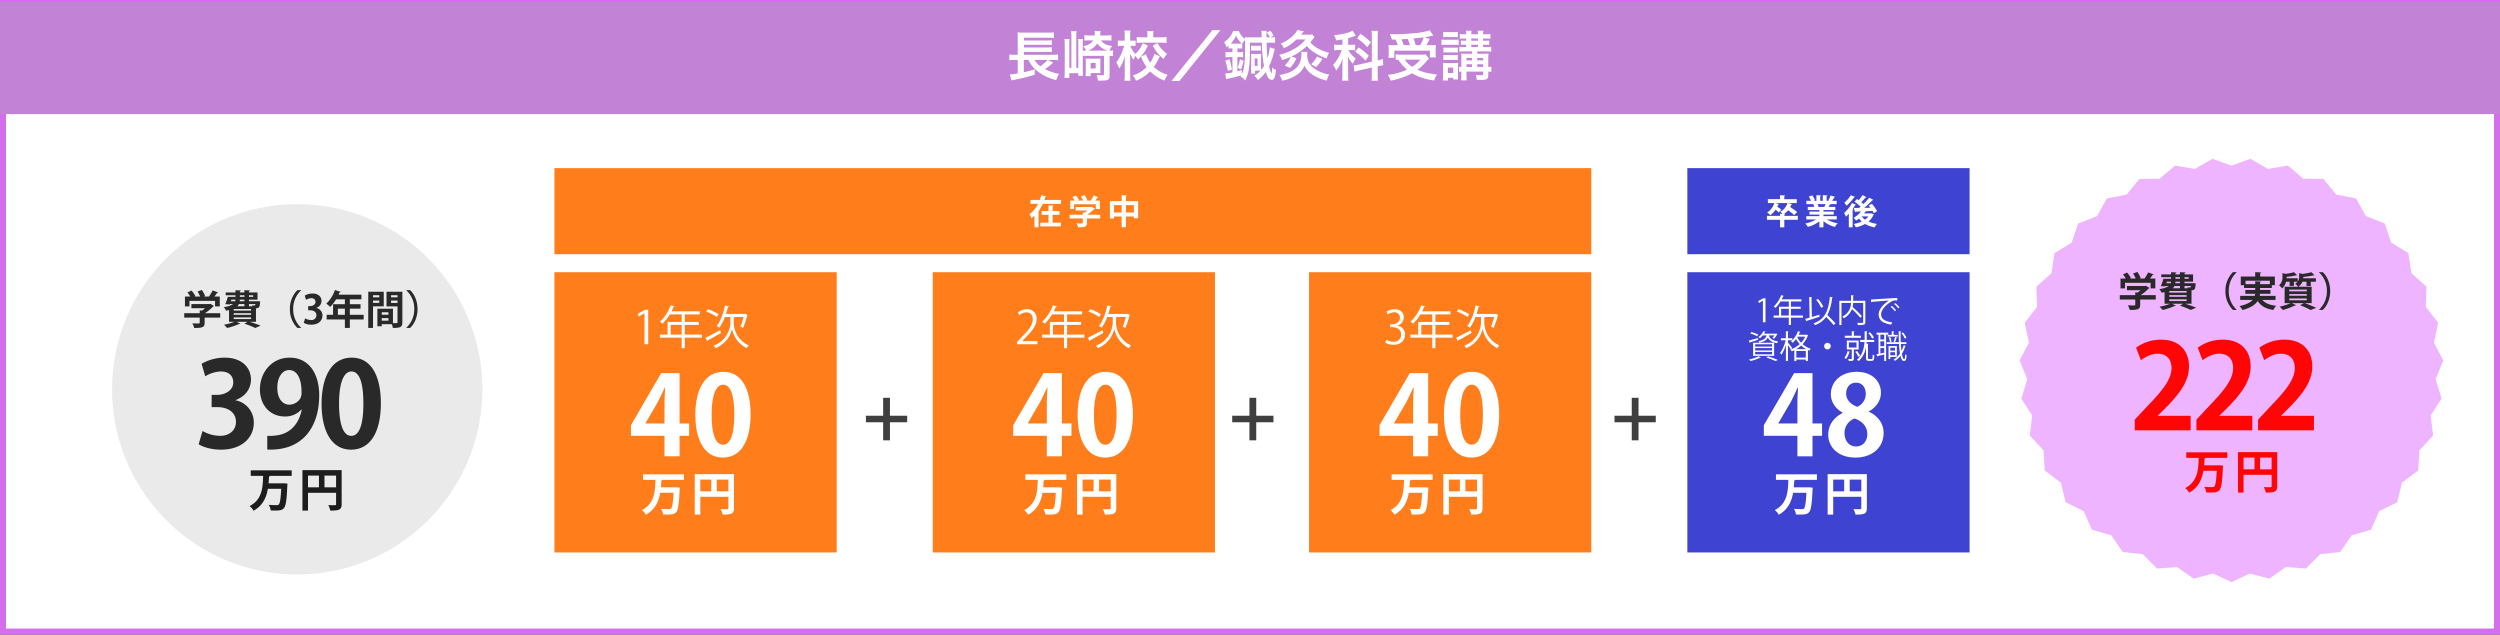
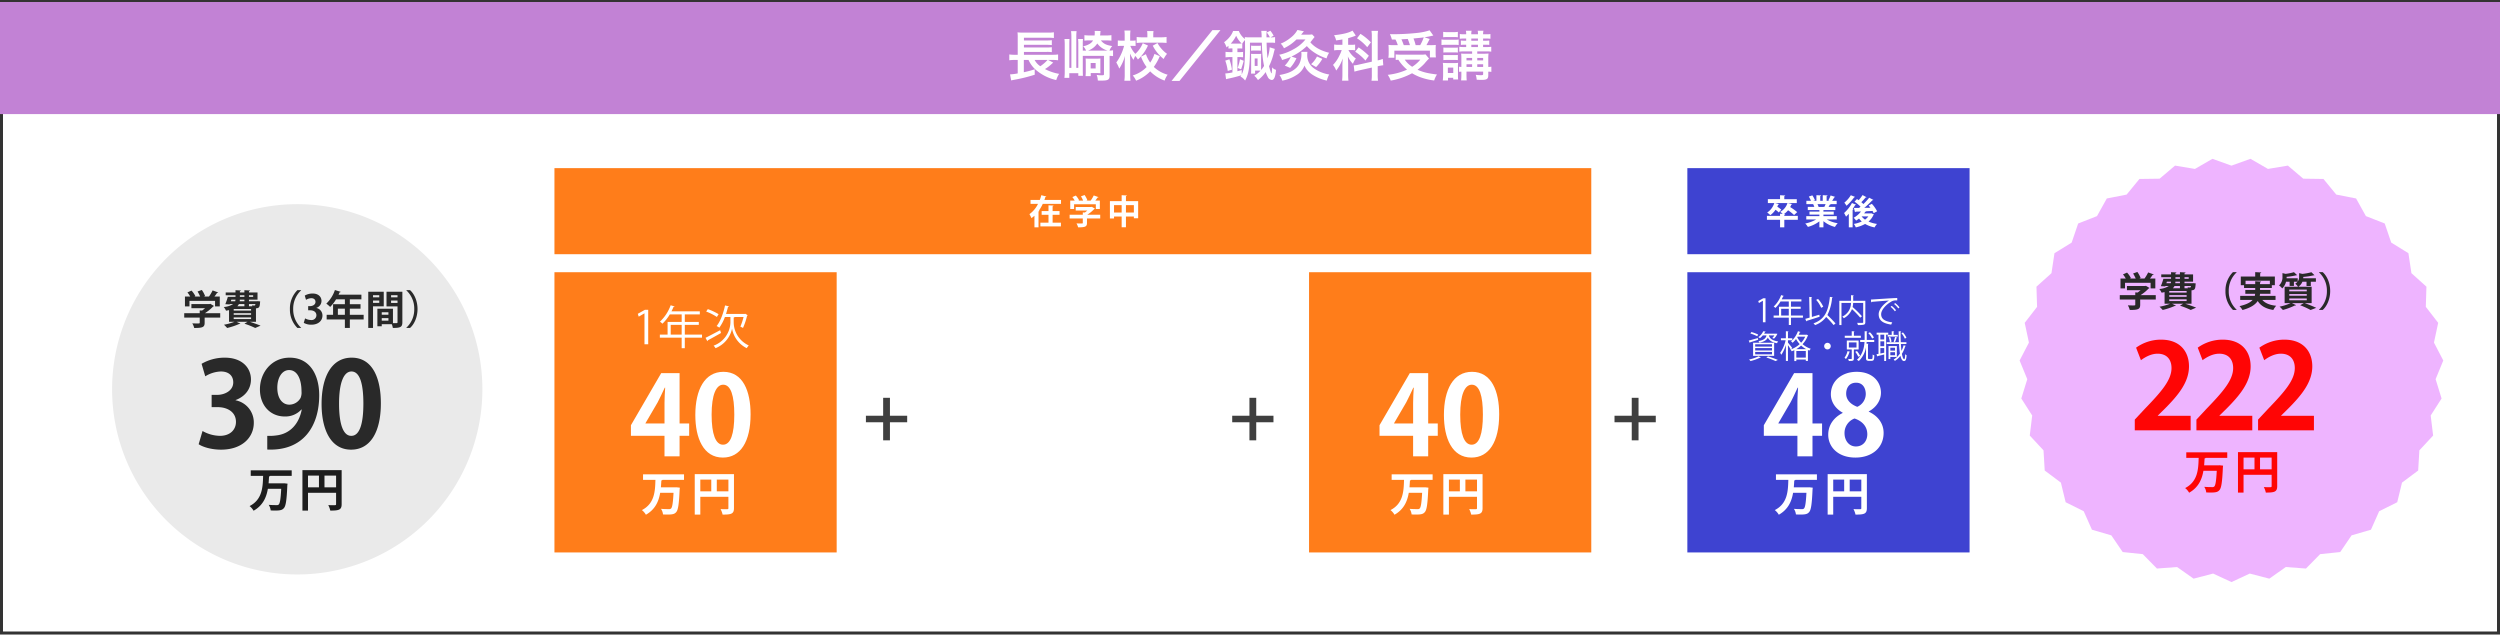
<svg xmlns="http://www.w3.org/2000/svg" width="1249" height="317" viewBox="0 0 1249 317">
  <rect x="0" y="0" width="1249" height="317" fill="#333333" stroke="none" />
  <g id="グループ_3431" data-name="グループ 3431" transform="translate(-9527 -3519)">
    <g id="nagasaki">
      <g id="パス_11372" data-name="パス 11372" transform="translate(9527 3519)" fill="#fff">
        <path d="M 1247.5 315.5 L 1.5 315.5 L 1.5 1.5 L 1247.5 1.5 L 1247.5 315.5 Z" stroke="none" />
-         <path d="M 3 3 L 3 314 L 1246 314 L 1246 3 L 3 3 M 0 0 L 1249 0 L 1249 317 L 0 317 L 0 0 Z" stroke="none" fill="#d36eec" />
      </g>
      <path id="パス_11377" data-name="パス 11377" d="M0,0H141V140H0Z" transform="translate(9804 3655)" fill="#ff7d1a" />
      <path id="パス_11378" data-name="パス 11378" d="M7.843,0V-17.227H6.21l-3.565,2,.46,1.426,2.829-1.633H5.98V0ZM26.128-4.83V-9.683H33.12v-1.472H26.128v-3.772h7.5v-1.518H19.458a21.665,21.665,0,0,0,1.035-2.231.429.429,0,0,0,.529-.207L19.067-19.5a21.168,21.168,0,0,1-5.359,8.211,9.138,9.138,0,0,1,1.242,1.012,21.433,21.433,0,0,0,3.68-4.646h5.934v3.772H17.526V-4.83H13.662v1.518h10.9V1.955h1.564V-3.312h8.6V-4.83ZM19.09-9.683h5.474V-4.83H19.09Zm36.386-3.933a32.7,32.7,0,0,1-1.587,4.807c.368.161.989.46,1.311.644a32.377,32.377,0,0,0,2.047-6.118.805.805,0,0,0,.345-.207l-1.219-.759-.253.092H46.713c.368-1.15.713-2.346.989-3.519.3,0,.46-.092.529-.253l-2-.483c-.851,4-2.346,8-4.209,10.3a9.6,9.6,0,0,1,1.357.805,21.265,21.265,0,0,0,2.783-5.313h2.76v2.806a12.744,12.744,0,0,1-8.4,11.5,7.1,7.1,0,0,1,.966,1.265,13.63,13.63,0,0,0,8.234-9.683h.023a13.568,13.568,0,0,0,7.314,9.683c.253-.391.713-1.012,1.012-1.38A12.819,12.819,0,0,1,50.554-10.81v-2.553a.542.542,0,0,0,.46-.253ZM36.8-16.353a26.379,26.379,0,0,1,5.359,2.714l.851-1.4a29.435,29.435,0,0,0-5.382-2.53Zm.575,14.812a.456.456,0,0,0,.23-.414c1.633-.874,4.232-2.323,6.624-3.68l-.437-1.4c-2.691,1.426-5.52,2.921-7.314,3.8Z" transform="translate(9843 3691)" fill="#fff" />
      <path id="パス_11379" data-name="パス 11379" d="M25.52-10.285h4.785v-6.16H25.52V-41.58H16.335L1.21-15.565v5.28H17.985V0H25.52ZM8.47-16.555l6.1-10.45C15.84-29.37,16.83-31.68,18.1-34.32h.22c-.165,2.475-.33,5.115-.33,7.535v10.34H8.47ZM47.135.605c8.745,0,13.86-7.865,13.86-21.615,0-11.55-3.795-21.23-13.585-21.23-9.35,0-14.025,8.91-14.025,21.56C33.385-9.075,37.455.605,47.135.605ZM47.19-5.83c-3.63,0-5.665-5.17-5.665-15.015,0-9.9,2.255-14.96,5.775-14.96,3.85,0,5.555,5.555,5.555,14.96,0,9.735-1.87,15.015-5.61,15.015Z" transform="translate(9841 3747)" fill="#fff" />
      <path id="パス_11380" data-name="パス 11380" d="M21.735-18.009H1.265v2.76H7.452C7.291-9.637,7.084-3.45.69-.161a7.975,7.975,0,0,1,2,2.323C7.383-.483,9.108-4.577,9.821-8.786h6.67c-.253,4.945-.621,7.268-1.242,7.843a1.263,1.263,0,0,1-.943.3c-.782,0-2.392,0-4.071-.138a6.394,6.394,0,0,1,1.012,2.806c.782.023,1.564.046,2.277.046,2.622,0,3.542-.3,4.324-1.242.943-1.058,1.38-3.91,1.7-11.293a6.6,6.6,0,0,0,.092-.9l-1.679-.184-.667.023H10.189c.092-1.173.161-2.323.23-3.45a.762.762,0,0,0,.575-.276H21.735Zm5.359-.115V2.093h2.783V-6.785h14.03v5.612c0,.575-.138.575-1.357.575-.69,0-1.656,0-2.553-.069a10.526,10.526,0,0,1,1.012,2.76c4.278,0,5.681-.322,5.681-3.22v-17Zm8.257,2.737v5.865H29.877v-5.865Zm2.76,0h5.8v5.865h-5.8Z" transform="translate(9847 3774)" fill="#fff" />
      <path id="パス_11381" data-name="パス 11381" d="M10.22-12.285H1.61V-9.03h8.61V0h3.395V-9.03h8.61v-3.255h-8.61v-8.96H10.22Z" transform="translate(9958 3739)" fill="#3f3f3f" />
-       <path id="パス_11382" data-name="パス 11382" d="M0,0H141V140H0Z" transform="translate(9993 3655)" fill="#ff7d1a" />
      <path id="パス_11383" data-name="パス 11383" d="M11.316-1.564H3.7V-1.61L5.06-3.036C8.625-6.624,10.9-9.384,10.9-12.627a4.592,4.592,0,0,0-4.853-4.9,6.735,6.735,0,0,0-4.462,1.679l.644,1.334a5.756,5.756,0,0,1,3.45-1.426c2.484,0,3.289,1.7,3.289,3.542,0,2.806-2.07,5.313-6.164,9.453L1.127-1.173V0H11.316ZM26.128-4.83V-9.683H33.12v-1.472H26.128v-3.772h7.5v-1.518H19.458a21.665,21.665,0,0,0,1.035-2.231.429.429,0,0,0,.529-.207L19.067-19.5a21.168,21.168,0,0,1-5.359,8.211,9.138,9.138,0,0,1,1.242,1.012,21.433,21.433,0,0,0,3.68-4.646h5.934v3.772H17.526V-4.83H13.662v1.518h10.9V1.955h1.564V-3.312h8.6V-4.83ZM19.09-9.683h5.474V-4.83H19.09Zm36.386-3.933a32.7,32.7,0,0,1-1.587,4.807c.368.161.989.46,1.311.644a32.377,32.377,0,0,0,2.047-6.118.805.805,0,0,0,.345-.207l-1.219-.759-.253.092H46.713c.368-1.15.713-2.346.989-3.519.3,0,.46-.092.529-.253l-2-.483c-.851,4-2.346,8-4.209,10.3a9.6,9.6,0,0,1,1.357.805,21.265,21.265,0,0,0,2.783-5.313h2.76v2.806a12.744,12.744,0,0,1-8.4,11.5,7.1,7.1,0,0,1,.966,1.265,13.63,13.63,0,0,0,8.234-9.683h.023a13.568,13.568,0,0,0,7.314,9.683c.253-.391.713-1.012,1.012-1.38A12.819,12.819,0,0,1,50.554-10.81v-2.553a.542.542,0,0,0,.46-.253ZM36.8-16.353a26.379,26.379,0,0,1,5.359,2.714l.851-1.4a29.435,29.435,0,0,0-5.382-2.53Zm.575,14.812a.456.456,0,0,0,.23-.414c1.633-.874,4.232-2.323,6.624-3.68l-.437-1.4c-2.691,1.426-5.52,2.921-7.314,3.8Z" transform="translate(10034 3691)" fill="#fff" />
      <path id="パス_11384" data-name="パス 11384" d="M25.52-10.285h4.785v-6.16H25.52V-41.58H16.335L1.21-15.565v5.28H17.985V0H25.52ZM8.47-16.555l6.1-10.45C15.84-29.37,16.83-31.68,18.1-34.32h.22c-.165,2.475-.33,5.115-.33,7.535v10.34H8.47ZM47.135.605c8.745,0,13.86-7.865,13.86-21.615,0-11.55-3.795-21.23-13.585-21.23-9.35,0-14.025,8.91-14.025,21.56C33.385-9.075,37.455.605,47.135.605ZM47.19-5.83c-3.63,0-5.665-5.17-5.665-15.015,0-9.9,2.255-14.96,5.775-14.96,3.85,0,5.555,5.555,5.555,14.96,0,9.735-1.87,15.015-5.61,15.015Z" transform="translate(10032 3747)" fill="#fff" />
      <path id="パス_11385" data-name="パス 11385" d="M21.735-18.009H1.265v2.76H7.452C7.291-9.637,7.084-3.45.69-.161a7.975,7.975,0,0,1,2,2.323C7.383-.483,9.108-4.577,9.821-8.786h6.67c-.253,4.945-.621,7.268-1.242,7.843a1.263,1.263,0,0,1-.943.3c-.782,0-2.392,0-4.071-.138a6.394,6.394,0,0,1,1.012,2.806c.782.023,1.564.046,2.277.046,2.622,0,3.542-.3,4.324-1.242.943-1.058,1.38-3.91,1.7-11.293a6.6,6.6,0,0,0,.092-.9l-1.679-.184-.667.023H10.189c.092-1.173.161-2.323.23-3.45a.762.762,0,0,0,.575-.276H21.735Zm5.359-.115V2.093h2.783V-6.785h14.03v5.612c0,.575-.138.575-1.357.575-.69,0-1.656,0-2.553-.069a10.526,10.526,0,0,1,1.012,2.76c4.278,0,5.681-.322,5.681-3.22v-17Zm8.257,2.737v5.865H29.877v-5.865Zm2.76,0h5.8v5.865h-5.8Z" transform="translate(10038 3774)" fill="#fff" />
      <path id="パス_11391" data-name="パス 11391" d="M10.22-12.285H1.61V-9.03h8.61V0h3.395V-9.03h8.61v-3.255h-8.61v-8.96H10.22Z" transform="translate(10141 3739)" fill="#3f3f3f" />
      <path id="パス_11398" data-name="パス 11398" d="M0,0H141V140H0Z" transform="translate(10181 3655)" fill="#ff7d1a" />
-       <path id="パス_11399" data-name="パス 11399" d="M7.222-9.384a4.346,4.346,0,0,0,3.128-4.071c0-2.07-1.4-4.071-4.554-4.071A7.2,7.2,0,0,0,1.7-16.238l.575,1.4a5.66,5.66,0,0,1,3.151-1.127A2.659,2.659,0,0,1,8.4-13.179c0,2.162-2.139,3.2-3.8,3.2H3.473v1.426H4.6c2.254,0,4.393,1.15,4.393,3.68A3.5,3.5,0,0,1,5.152-1.265,6.865,6.865,0,0,1,1.633-2.3L1.058-.828A7.618,7.618,0,0,0,5.129.276c3.864,0,5.842-2.392,5.842-5.129A4.413,4.413,0,0,0,7.222-9.315ZM26.128-4.83V-9.683H33.12v-1.472H26.128v-3.772h7.5v-1.518H19.458a21.665,21.665,0,0,0,1.035-2.231.429.429,0,0,0,.529-.207L19.067-19.5a21.168,21.168,0,0,1-5.359,8.211,9.138,9.138,0,0,1,1.242,1.012,21.433,21.433,0,0,0,3.68-4.646h5.934v3.772H17.526V-4.83H13.662v1.518h10.9V1.955h1.564V-3.312h8.6V-4.83ZM19.09-9.683h5.474V-4.83H19.09Zm36.386-3.933a32.7,32.7,0,0,1-1.587,4.807c.368.161.989.46,1.311.644a32.377,32.377,0,0,0,2.047-6.118.805.805,0,0,0,.345-.207l-1.219-.759-.253.092H46.713c.368-1.15.713-2.346.989-3.519.3,0,.46-.092.529-.253l-2-.483c-.851,4-2.346,8-4.209,10.3a9.6,9.6,0,0,1,1.357.805,21.265,21.265,0,0,0,2.783-5.313h2.76v2.806a12.744,12.744,0,0,1-8.4,11.5,7.1,7.1,0,0,1,.966,1.265,13.63,13.63,0,0,0,8.234-9.683h.023a13.568,13.568,0,0,0,7.314,9.683c.253-.391.713-1.012,1.012-1.38A12.819,12.819,0,0,1,50.554-10.81v-2.553a.542.542,0,0,0,.46-.253ZM36.8-16.353a26.379,26.379,0,0,1,5.359,2.714l.851-1.4a29.435,29.435,0,0,0-5.382-2.53Zm.575,14.812a.456.456,0,0,0,.23-.414c1.633-.874,4.232-2.323,6.624-3.68l-.437-1.4c-2.691,1.426-5.52,2.921-7.314,3.8Z" transform="translate(10218 3691)" fill="#fff" />
      <path id="パス_11400" data-name="パス 11400" d="M25.52-10.285h4.785v-6.16H25.52V-41.58H16.335L1.21-15.565v5.28H17.985V0H25.52ZM8.47-16.555l6.1-10.45C15.84-29.37,16.83-31.68,18.1-34.32h.22c-.165,2.475-.33,5.115-.33,7.535v10.34H8.47ZM47.135.605c8.745,0,13.86-7.865,13.86-21.615,0-11.55-3.795-21.23-13.585-21.23-9.35,0-14.025,8.91-14.025,21.56C33.385-9.075,37.455.605,47.135.605ZM47.19-5.83c-3.63,0-5.665-5.17-5.665-15.015,0-9.9,2.255-14.96,5.775-14.96,3.85,0,5.555,5.555,5.555,14.96,0,9.735-1.87,15.015-5.61,15.015Z" transform="translate(10215 3747)" fill="#fff" />
      <path id="パス_11401" data-name="パス 11401" d="M21.735-18.009H1.265v2.76H7.452C7.291-9.637,7.084-3.45.69-.161a7.975,7.975,0,0,1,2,2.323C7.383-.483,9.108-4.577,9.821-8.786h6.67c-.253,4.945-.621,7.268-1.242,7.843a1.263,1.263,0,0,1-.943.3c-.782,0-2.392,0-4.071-.138a6.394,6.394,0,0,1,1.012,2.806c.782.023,1.564.046,2.277.046,2.622,0,3.542-.3,4.324-1.242.943-1.058,1.38-3.91,1.7-11.293a6.6,6.6,0,0,0,.092-.9l-1.679-.184-.667.023H10.189c.092-1.173.161-2.323.23-3.45a.762.762,0,0,0,.575-.276H21.735Zm5.359-.115V2.093h2.783V-6.785h14.03v5.612c0,.575-.138.575-1.357.575-.69,0-1.656,0-2.553-.069a10.526,10.526,0,0,1,1.012,2.76c4.278,0,5.681-.322,5.681-3.22v-17Zm8.257,2.737v5.865H29.877v-5.865Zm2.76,0h5.8v5.865h-5.8Z" transform="translate(10221 3774)" fill="#fff" />
      <path id="パス_11408" data-name="パス 11408" d="M10.22-12.285H1.61V-9.03h8.61V0h3.395V-9.03h8.61v-3.255h-8.61v-8.96H10.22Z" transform="translate(10332 3739)" fill="#3f3f3f" />
      <path id="パス_11414" data-name="パス 11414" d="M0,0H141V140H0Z" transform="translate(10370 3655)" fill="#3e43d1" />
      <path id="パス_11419" data-name="パス 11419" d="M-30.952,0V-11.984h-1.136l-2.48,1.392.32.992,1.968-1.136h.032V0Zm12.72-3.36V-6.736h4.864V-7.76h-4.864v-2.624h5.216V-11.44h-9.856a15.071,15.071,0,0,0,.72-1.552.3.3,0,0,0,.368-.144l-1.36-.432a14.726,14.726,0,0,1-3.728,5.712,6.357,6.357,0,0,1,.864.7,14.91,14.91,0,0,0,2.56-3.232h4.128V-7.76h-4.9v4.4H-26.9V-2.3h7.584V1.36h1.088V-2.3h5.984V-3.36Zm-4.9-3.376h3.808V-3.36h-3.808ZM1.208-12.688C.44-5.52-1.352-1.424-6.984.544a5.634,5.634,0,0,1,.784.88A11.61,11.61,0,0,0-.648-2.656,48.156,48.156,0,0,1,3.064,1.408l.944-.8C3.112-.5,1.384-2.24-.04-3.616A23.371,23.371,0,0,0,2.312-12.24c.224-.016.336-.08.368-.224Zm-9.2.352c.208-.032.3-.112.32-.224-.32-.016-.64-.032-1.456-.1L-8.92-2.32c-.816.24-1.552.448-2.16.608l.512,1.264A.274.274,0,0,0-10.36-.7c1.584-.48,4.1-1.3,6.448-2.064l-.16-1.008c-1.248.384-2.528.768-3.712,1.12Zm2.336,1.152A14.176,14.176,0,0,1-3.144-7.216L-2.1-7.76A14.425,14.425,0,0,0-4.7-11.648Zm18.512.464V-13.2c.224-.032.3-.112.32-.224l-1.408-.1v2.8H5.928V1.392H7V-9.664h4.752A7.483,7.483,0,0,1,7.4-2.832a4.089,4.089,0,0,1,.768.816,8.731,8.731,0,0,0,4.08-4.56A44.393,44.393,0,0,1,16.36-2.3l.88-.688a47.468,47.468,0,0,0-4.672-4.624,11.817,11.817,0,0,0,.272-2.048h5.008V-.1c0,.416-.064.416-1.392.416-.464,0-1.04-.016-1.632-.032a4.121,4.121,0,0,1,.384,1.1A12.2,12.2,0,0,0,18.2,1.2c.544-.192.72-.544.72-1.3V-10.72Zm8.992.784a.485.485,0,0,0,.352-.256c2.064-.192,6.784-.544,8.544-.672-2.928,1.84-5.152,4.576-5.152,6.832,0,2.848,1.7,4.544,6.24,5.2L32.36.048c-3.968-.512-5.536-1.84-5.536-4.08,0-2.064,2.32-4.64,4.72-6.08a4.609,4.609,0,0,1,2.736-.816c.192,0,.384,0,.592.016l-.016-1.2c-2.08.016-11.936.72-13.136.768Zm11.424.816a11.327,11.327,0,0,1,2.112,2.208l.608-.48A10.13,10.13,0,0,0,33.816-9.6ZM31.544-7.712a10.675,10.675,0,0,1,2.112,2.224l.608-.5a11.8,11.8,0,0,0-2.176-2.208Zm-58.184,24.5v-6.56H-37.152v6.56ZM-27.712,12.9V14.08h-8.4V12.9Zm0-1.9V12.16h-8.4V10.992Zm0,3.824v1.216h-8.4V14.816Zm1.2-8.272a8.166,8.166,0,0,1-1.04,1.312l.864.32a8.677,8.677,0,0,0,1.68-2.416l-.64-.08-.192.016h-5.824a6.62,6.62,0,0,0,.48-.848c.192-.016.288-.08.3-.192l-1.2-.176a7.2,7.2,0,0,1-2.48,2.944,2.8,2.8,0,0,1,.816.544,8.932,8.932,0,0,0,1.472-1.424h1.84c-.384,1.536-1.392,2.384-4.064,2.864a2.631,2.631,0,0,1,.5.768c2.48-.5,3.632-1.312,4.208-2.528.592,1.216,1.776,2.32,4.592,2.816a3.218,3.218,0,0,1,.576-.88c-3.344-.512-4.272-1.728-4.656-3.04ZM-38.5,5.616a20.609,20.609,0,0,1,3.408,1.376l.48-.848A19.339,19.339,0,0,0-38.016,4.88Zm-.32,4.656a.325.325,0,0,0,.192-.256c.976-.288,2.512-.784,3.984-1.264l-.128-.864c-1.7.48-3.392.976-4.56,1.28Zm4.4,6.736a19.731,19.731,0,0,1-4.752,1.6c.208.192.544.576.736.784a26.59,26.59,0,0,0,4.816-1.712.353.353,0,0,0,.352-.1Zm9.648,1.808a48.868,48.868,0,0,0-4.912-1.76l-.88.56a34.738,34.738,0,0,1,4.608,1.776ZM-14.384,6.24a11.888,11.888,0,0,0,.56-1.216c.192.016.3-.048.352-.144l-1.264-.416a12.458,12.458,0,0,1-3.44,5.1,8.07,8.07,0,0,1,.768.688A11.593,11.593,0,0,0-15.7,8.368a13.044,13.044,0,0,0,1.824,2.56,13.337,13.337,0,0,1-4.3,2.592c.1-.112.256-.3.544-.688-.3-.432-1.616-2.128-2.1-2.672V9.008h2.16V8h-2.16V4.784c.208-.032.288-.1.3-.208l-1.344-.1V8h-2.48V9.008H-20.9a17.908,17.908,0,0,1-2.736,6.3,5.206,5.206,0,0,1,.592.944,18.18,18.18,0,0,0,2.272-4.9v7.968h1.04V11.44a24.735,24.735,0,0,1,1.36,2.16l-.112.032a3.751,3.751,0,0,1,.608.88,13.461,13.461,0,0,0,1.312-.56v5.424h1.008v-.752h4.736v.688H-9.76V13.856c.24.112.48.208.736.3a4.87,4.87,0,0,1,.688-.912,11.235,11.235,0,0,1-4.1-2.32,12.083,12.083,0,0,0,2.624-4.24.236.236,0,0,0,.16-.144l-.7-.352a1.431,1.431,0,0,1-.48.048Zm-1.2,7.184a13.8,13.8,0,0,0,2.432-1.792,12.119,12.119,0,0,0,2.5,1.792Zm.032.944h4.736v3.3h-4.736ZM-11.12,7.2a10.8,10.8,0,0,1-2.032,3.024,10.685,10.685,0,0,1-1.936-2.752l.176-.272ZM0,10.272A1.646,1.646,0,0,0-1.648,11.92,1.646,1.646,0,0,0,0,13.568,1.646,1.646,0,0,0,1.648,11.92,1.645,1.645,0,0,0,0,10.272ZM13.216,6.736V4.784c.208-.032.288-.1.3-.224l-1.392-.08V6.736H8.64V7.76h8.048V6.736Zm7.04,4.256c.224-.032.3-.1.32-.208-.24-.016-.5-.032-1.072-.08.032-.288.048-.56.064-.848H23.36V8.832H19.616c.016-.368.016-.736.016-1.088V4.784c.208-.032.3-.112.32-.224l-1.376-.08V7.76c0,.336,0,.7-.016,1.072H16.336V9.856h2.176c-.192,2.912-.944,6.32-3.792,8.912a3.775,3.775,0,0,1,.928.624,12.35,12.35,0,0,0,3.6-6.88v4.976c0,1.088.1,1.344.384,1.536a1.853,1.853,0,0,0,1.024.272h1.072c1.52,0,1.632-.512,1.68-2.752a2.332,2.332,0,0,1-.832-.448c0,2.208-.048,2.3-.912,2.3H20.88c-.512,0-.624-.1-.624-.768ZM15.568,9.12h-5.9v4.464h2.464v4.528c0,.16-.048.224-.24.24-.208,0-.8,0-1.568-.016a4.207,4.207,0,0,1,.352,1.008c1.936,0,2.512-.032,2.512-1.216V13.584h2.384Zm-1.056.944V12.64H10.688V10.064Zm5.872-4.64a9.363,9.363,0,0,1,1.92,2.72l.912-.48a9.559,9.559,0,0,0-1.984-2.656Zm-6.5,9.344a13.837,13.837,0,0,1,1.52,2.48l.912-.464a11.966,11.966,0,0,0-1.584-2.416ZM10.016,14.4a8.705,8.705,0,0,1-1.5,3.312,7.28,7.28,0,0,1,.72.672,9.539,9.539,0,0,0,1.712-3.472c.16.016.288-.032.32-.16ZM30.368,5.2H24.56v.992H25.5v9.6l-1.008.192.416,1.152a.279.279,0,0,0,.192-.24c.816-.176,2-.48,3.248-.784V19.36H29.3V6.192h1.072Zm-3.936,6.768V9.52h1.92v2.448Zm0-3.376v-2.4h1.92v2.4Zm1.92,4.288v2.336l-1.92.4V12.88ZM30.1,7.168H35.12V6.3H33.04V4.784c.208-.032.288-.112.3-.224L32.1,4.48V6.3h-2Zm4.56,4.72H30.512v6.5h.9V17.312h3.248Zm-.9,2.288H31.408V12.72H33.76Zm-2.352.784H33.76v1.52H31.408Zm8.032-4.112v-.9h-2.8c-.08-1.632-.112-3.408-.1-5.168.208-.032.3-.1.3-.224L35.568,4.5c.016,1.872.048,3.728.128,5.456H29.6v.9h6.144a44.7,44.7,0,0,0,.464,4.752,9.68,9.68,0,0,1-3.136,3.008,4.171,4.171,0,0,1,.608.7,10.376,10.376,0,0,0,2.768-2.528c.4,1.616.96,2.592,1.776,2.592.88,0,1.152-.72,1.328-2.9a2.147,2.147,0,0,1-.7-.544c-.064,1.7-.224,2.48-.512,2.48-.48,0-.864-1.024-1.152-2.656a14.946,14.946,0,0,0,1.664-3.776c.192-.016.3-.064.336-.176l-1.152-.3a14.918,14.918,0,0,1-1.056,2.8c-.128-1.024-.224-2.192-.3-3.456ZM30.608,7.536a8.356,8.356,0,0,1,.56,2.4l.816-.224A7.806,7.806,0,0,0,31.36,7.36ZM36.96,5.472a10.928,10.928,0,0,1,1.7,2.72l.8-.448a10.073,10.073,0,0,0-1.744-2.656Zm-3.2,1.84a17.258,17.258,0,0,1-.7,2.4c.016,0,.688.24.688.24a17.645,17.645,0,0,0,.784-2.16c.176-.016.272-.064.32-.16Z" transform="translate(10440 3680)" fill="#fff" />
      <path id="パス_11420" data-name="パス 11420" d="M25.52-10.285h4.785v-6.16H25.52V-41.58H16.335L1.21-15.565v5.28H17.985V0H25.52ZM8.47-16.555l6.1-10.45C15.84-29.37,16.83-31.68,18.1-34.32h.22c-.165,2.475-.33,5.115-.33,7.535v10.34H8.47ZM40.59-21.67c-4.18,2.09-7.205,5.775-7.205,10.89C33.385-4.84,38.115.605,46.97.605c8.25,0,14.08-4.895,14.08-12.32,0-5.17-3.355-8.745-7.425-10.615v-.11c4.235-2.31,6.1-6,6.1-9.35,0-5.225-3.9-10.45-12.155-10.45-7.2,0-12.87,4.4-12.87,11.275,0,3.52,2.035,6.985,5.885,9.13Zm6.6,16.72c-3.52,0-5.665-3.08-5.665-6.6a7.677,7.677,0,0,1,5-7.37c3.63,1.21,6.38,3.8,6.38,7.865C52.91-7.81,50.875-4.95,47.19-4.95ZM47.3-36.8c3.465,0,4.84,2.86,4.84,5.72A7.076,7.076,0,0,1,47.9-24.75c-3.245-1.21-5.555-3.41-5.555-6.6C42.35-33.99,43.725-36.8,47.3-36.8Z" transform="translate(10407 3747)" fill="#fff" />
      <path id="パス_11425" data-name="パス 11425" d="M21.735-18.009H1.265v2.76H7.452C7.291-9.637,7.084-3.45.69-.161a7.975,7.975,0,0,1,2,2.323C7.383-.483,9.108-4.577,9.821-8.786h6.67c-.253,4.945-.621,7.268-1.242,7.843a1.263,1.263,0,0,1-.943.3c-.782,0-2.392,0-4.071-.138a6.394,6.394,0,0,1,1.012,2.806c.782.023,1.564.046,2.277.046,2.622,0,3.542-.3,4.324-1.242.943-1.058,1.38-3.91,1.7-11.293a6.6,6.6,0,0,0,.092-.9l-1.679-.184-.667.023H10.189c.092-1.173.161-2.323.23-3.45a.762.762,0,0,0,.575-.276H21.735Zm5.359-.115V2.093h2.783V-6.785h14.03v5.612c0,.575-.138.575-1.357.575-.69,0-1.656,0-2.553-.069a10.526,10.526,0,0,1,1.012,2.76c4.278,0,5.681-.322,5.681-3.22v-17Zm8.257,2.737v5.865H29.877v-5.865Zm2.76,0h5.8v5.865h-5.8Z" transform="translate(10413 3774)" fill="#fff" />
      <path id="パス_11415" data-name="パス 11415" d="M0,0H141V43H0Z" transform="translate(10370 3603)" fill="#3e43d1" />
      <path id="パス_11421" data-name="パス 11421" d="M-18.564-4.148V-4.76c.323-.051.442-.17.459-.323l-.578-.034a8.925,8.925,0,0,0,2.006-1.836,24.135,24.135,0,0,1,2.992,2.38l1.564-1.462a31.433,31.433,0,0,0-3.5-2.516,8.341,8.341,0,0,0,.561-1.258c.238,0,.391-.068.442-.221l-2.142-.527h4.437v-1.938h-6.239v-1.5c.323-.051.442-.17.459-.323l-2.584-.153v1.972h-6.086v1.938h3.213a8.836,8.836,0,0,1-3.553,4.743,11.809,11.809,0,0,1,1.564,1.309,10.393,10.393,0,0,0,2.6-2.7A13,13,0,0,1-21.3-5.848l1.224-1.428a21.007,21.007,0,0,0-1.989-1.462c.17-.34.306-.7.442-1.054a.443.443,0,0,0,.459-.221l-1.989-.544h6.171A7.462,7.462,0,0,1-20.6-6.171a8.823,8.823,0,0,1,1.224,1.02l-1.309-.085v1.088h-6.562v1.955h6.562V1.564h2.125V-2.193h6.749V-4.148ZM7.65-4.029H.986v-.765H6.137V-6.273H.986v-.765h5.95v-1.6h-3.4A12.221,12.221,0,0,0,4.2-9.792a.422.422,0,0,0,.442-.17l-.153-.051H7.6v-1.666H5.338c.391-.561.8-1.241,1.088-1.768.238.017.391-.051.442-.187l-2.3-.714A13.867,13.867,0,0,1,3.434-11.9l.6.221H2.584v-2.346c.289-.051.442-.153.459-.34l-2.4-.119v2.805H-.612v-2.363c.289-.034.425-.153.442-.323l-2.346-.119v2.805H-4.08l.833-.306A12.168,12.168,0,0,0-4.556-14.4l-1.751.6a13.834,13.834,0,0,1,1.071,2.125h-2.3v1.666l3.587-.017v.017l-.2.034A7.8,7.8,0,0,1-3.57-8.636H-6.834v1.6h5.8v.765H-5.984v1.479h4.947v.765H-7.582v1.683h4.913A17.745,17.745,0,0,1-8.092-.34a9.643,9.643,0,0,1,1.309,1.7A16.7,16.7,0,0,0-1.037-1.411V1.564H.986V-1.513a14.637,14.637,0,0,0,5.763,2.89A8.6,8.6,0,0,1,8.126-.476,15.6,15.6,0,0,1,2.7-2.346H7.65ZM-1.7-8.619v-.017l.289-.051a9.259,9.259,0,0,0-.578-1.326H2.074c-.2.476-.442.986-.629,1.377ZM24.582-5.372H21.318q.357-.459.663-.918a.409.409,0,0,0,.442-.17l3.094-.153a9.813,9.813,0,0,1,.561,1.122L27.8-6.443a16.44,16.44,0,0,0-2.635-3.74l-1.581.867c.289.34.595.714.884,1.105l-3.077.051a40.005,40.005,0,0,0,4.029-3.791.584.584,0,0,0,.527-.17l-2.091-1.1a33.733,33.733,0,0,1-2.89,3.162c-.306-.306-.663-.612-1.054-.935a23.309,23.309,0,0,0,2.108-2.329c.238.017.408-.017.493-.153l-1.989-1.071A19.381,19.381,0,0,1,18.6-11.985c-.306-.2-.6-.408-.867-.578l-1.224,1.326a20.945,20.945,0,0,1,3.026,2.5c-.255.2-.493.425-.748.612-.969.017-1.836.017-2.567.017l.527,2.125a.384.384,0,0,0,.323-.255l2.686-.1A11.873,11.873,0,0,1,16.1-3.213a10.73,10.73,0,0,1,1.207,1.428,13.347,13.347,0,0,0,1.462-1.02,10.17,10.17,0,0,0,1.377,1.462A15.169,15.169,0,0,1,16.184-.136,7.919,7.919,0,0,1,17.153,1.6,16.7,16.7,0,0,0,21.811-.119a14.925,14.925,0,0,0,4.743,1.734A7.209,7.209,0,0,1,27.761-.119a16.172,16.172,0,0,1-4.25-1.19,8.984,8.984,0,0,0,2.482-3.332.6.6,0,0,0,.221-.238L24.905-5.44ZM13.668,1.564h1.9V-7.225a.488.488,0,0,0,.442-.272l-.408-.136c.442-.629.867-1.292,1.241-1.921a.461.461,0,0,0,.476-.153l-2.074-.867a18.213,18.213,0,0,1-3.944,5,14.462,14.462,0,0,1,.969,1.819A18.974,18.974,0,0,0,13.668-5.2Zm9.741-5.44a7.292,7.292,0,0,1-1.632,1.6,7.661,7.661,0,0,1-1.7-1.6ZM14.671-14.467a14.834,14.834,0,0,1-3.247,3.723A14.193,14.193,0,0,1,12.529-9.2a24.773,24.773,0,0,0,3.842-4.267.4.4,0,0,0,.442-.153Z" transform="translate(10437 3631)" fill="#fff" />
      <path id="パス_11371" data-name="パス 11371" d="M0,0H1249V56H0Z" transform="translate(9527 3520)" fill="#c282d5" />
      <path id="パス_11373" data-name="パス 11373" d="M92.5,0A92.5,92.5,0,1,1,0,92.5,92.5,92.5,0,0,1,92.5,0Z" transform="translate(9583 3621)" fill="#eaeaea" />
      <path id="パス_11374" data-name="パス 11374" d="M20.709-24.131c4.9-1.829,7.67-5.664,7.67-10.266,0-5.9-4.484-10.915-13.039-10.915A22.821,22.821,0,0,0,3.717-42.244L5.546-35.99a15.79,15.79,0,0,1,7.788-2.419c4.13,0,6.2,2.3,6.2,5.428,0,4.307-4.484,6.254-7.965,6.254H8.732v6.136h3.009c4.779,0,9.145,2.36,9.145,7.375,0,3.658-2.655,6.962-8.024,6.962A18.071,18.071,0,0,1,4.189-8.673L2.242-2.065C4.484-.59,8.732.649,13.452.649,23.836.649,29.8-5.369,29.8-12.8a11.253,11.253,0,0,0-9.086-11.21Zm33.04,4.779C52.451-12.567,48.2-7.2,40.828-6.431a23,23,0,0,1-4.307.177V.59c17.936.826,25.96-11.623,25.96-27.081,0-10.679-5.015-18.821-14.75-18.821-9.086,0-14.868,7.493-14.868,15.812s5.428,13.57,12.331,13.57a10.752,10.752,0,0,0,8.378-3.481ZM47.436-39.117c4.189,0,6.2,4.72,6.2,10.679a6.855,6.855,0,0,1-.472,3.245,6.483,6.483,0,0,1-5.6,3.363c-3.54,0-6.018-3.186-6.018-8.437C41.536-35.341,43.9-39.117,47.436-39.117ZM78.411.649c9.381,0,14.868-8.437,14.868-23.187,0-12.39-4.071-22.774-14.573-22.774-10.03,0-15.045,9.558-15.045,23.128C63.661-9.735,68.027.649,78.411.649Zm.059-6.9c-3.894,0-6.077-5.546-6.077-16.107,0-10.62,2.419-16.048,6.195-16.048,4.13,0,5.959,5.959,5.959,16.048,0,10.443-2.006,16.107-6.018,16.107Z" transform="translate(9624 3743)" fill="#292929" />
      <path id="パス_11375" data-name="パス 11375" d="M16.44-11.7v2.78H18.8v-4.92H16.12a17.965,17.965,0,0,0,1.32-1.84.591.591,0,0,0,.58-.2c-.06-.04-.12-.06-2.8-1.02a20.509,20.509,0,0,1-1.82,3.06H10.8l.66-.26a12.682,12.682,0,0,0-1.64-3.04l-2.12.78A17.731,17.731,0,0,1,9-13.84H6.08l.52-.24a11.828,11.828,0,0,0-1.92-2.74l-2.04.9a14.03,14.03,0,0,1,1.4,2.08H1.4v4.92H3.66V-11.7ZM11.4-5.54a21.25,21.25,0,0,0,4.06-3.32.681.681,0,0,0,.44-.28l-1.82-1.08-.38.12H4.62v2.08h6.82A11.808,11.808,0,0,1,9.96-6.86L8.78-6.92v1.38H1.04v2.2H8.78V-.8c0,.4-.1.4-1.34.4C6.8-.4,5.9-.42,5.08-.46a9.653,9.653,0,0,1,.96,2.32c4.16,0,5.2-.38,5.2-2.58V-3.34h7.78v-2.2Zm25.48,4.3V-7.96c1.62-.1,1.9-.64,2.04-2.94a4.6,4.6,0,0,0,.06-.52l-1.26-.12-.5.04H33.38v-.78h4.28V-15.9H33.38v-.6c.34-.06.5-.18.52-.38l-2.8-.14v1.12H28.84v-.62c.34-.06.48-.18.5-.36l-2.68-.14v1.12h-4.9v1.4h4.9v.8H22.82a31.642,31.642,0,0,1-1.26,3.68l2.18.12.08-.2H25.5a10.162,10.162,0,0,1-4.72,1.48,7.4,7.4,0,0,1,1.14,1.84c.54-.08,1.04-.18,1.5-.28v5.82h2.76A28.42,28.42,0,0,1,20.9.24a17.231,17.231,0,0,1,1.58,1.62A35.273,35.273,0,0,0,28.54-.16a.554.554,0,0,0,.18.02A.481.481,0,0,0,29.1-.3l-1.92-.94h5.5l-1.56.96A41.557,41.557,0,0,1,36.5,1.86L39.18.7C37.9.16,35.78-.6,33.82-1.22v-.02ZM25.76-6.82v-.8h8.68v.8Zm7.62-2.16V-10.1H36.6c-.08.62-.2.74-.6.74a9.863,9.863,0,0,1-1.12-.08,3.143,3.143,0,0,1,.18.46Zm-2.28,0H27.56a4.27,4.27,0,0,0,.8-1.12H31.1ZM28.76-11.5a5.123,5.123,0,0,0,.06-.78H31.1v.78Zm2.34-3v.8H28.84v-.8ZM25.76-4.72v-.82h8.68v.82Zm9.72-8.98h-2.1v-.8h2.1ZM34.44-3.44v.84H25.76v-.84Zm-7.8-8.84a3.176,3.176,0,0,1-.14.78H24.32l.26-.78Zm32.8-4.76H57.58A12.91,12.91,0,0,0,53.84-7.6a12.91,12.91,0,0,0,3.74,9.44h1.86v-.1A12.368,12.368,0,0,1,55.48-7.6a12.426,12.426,0,0,1,3.96-9.34Zm7.58,8.86a3.674,3.674,0,0,0,2.6-3.48c0-2-1.52-3.7-4.42-3.7a7.736,7.736,0,0,0-3.94,1.04l.62,2.12a5.353,5.353,0,0,1,2.64-.82c1.4,0,2.1.78,2.1,1.84,0,1.46-1.52,2.12-2.7,2.12h-.96v2.08h1.02c1.62,0,3.1.8,3.1,2.5a2.411,2.411,0,0,1-2.72,2.36,6.126,6.126,0,0,1-2.94-.82L60.76-.7a7.453,7.453,0,0,0,3.8.92c3.52,0,5.54-2.04,5.54-4.56a3.815,3.815,0,0,0-3.08-3.8ZM83.78-4.74V-7.78h5.34v-2.24H83.78v-2.44h5.78v-2.32H78.14c.18-.4.36-.78.52-1.18a.544.544,0,0,0,.56-.24l-2.9-.9a16.761,16.761,0,0,1-4.3,6.8,14.03,14.03,0,0,1,1.92,1.64,18.263,18.263,0,0,0,2.96-3.8h4.4v2.44H75.4v5.28H72.2V-2.4h9.1V1.84h2.48V-2.4h6.9V-4.74ZM77.8-7.78h3.5v3.04H77.8Zm24.3-8.48v7.34h5.5v7.88c0,.48-.12.48-1.18.48-.32,0-.7-.02-1.1-.02V-7.74H97.54V1h2.18V-.04h5.02a8.955,8.955,0,0,1,.52,1.88c3.76,0,4.76-.4,4.76-2.86V-16.26Zm5.5,2.8h-3.22v-1.06h3.22Zm-3.22,1.62h3.22v1.2h-3.22Zm-1.32,7.08H99.72V-5.98h3.34Zm-3.34,1.7h3.34V-1.8H99.72Zm1-13.2H92.98V1.84h2.38V-8.96h5.36Zm-2.24,2.8H95.36v-1.06h3.12Zm-3.12,1.62h3.12v1.16H95.36ZM112,1.84h1.86c2.08-1.82,3.74-5.36,3.74-9.44s-1.66-7.62-3.74-9.44H112v.1a12.368,12.368,0,0,1,3.96,9.34A12.426,12.426,0,0,1,112,1.74Z" transform="translate(9618 3681)" fill="#292929" />
      <path id="パス_11376" data-name="パス 11376" d="M21.735-18.009H1.265v2.76H7.452C7.291-9.637,7.084-3.45.69-.161a7.975,7.975,0,0,1,2,2.323C7.383-.483,9.108-4.577,9.821-8.786h6.67c-.253,4.945-.621,7.268-1.242,7.843a1.263,1.263,0,0,1-.943.3c-.782,0-2.392,0-4.071-.138a6.394,6.394,0,0,1,1.012,2.806c.782.023,1.564.046,2.277.046,2.622,0,3.542-.3,4.324-1.242.943-1.058,1.38-3.91,1.7-11.293a6.6,6.6,0,0,0,.092-.9l-1.679-.184-.667.023H10.189c.092-1.173.161-2.323.23-3.45a.762.762,0,0,0,.575-.276H21.735Zm5.359-.115V2.093h2.783V-6.785h14.03v5.612c0,.575-.138.575-1.357.575-.69,0-1.656,0-2.553-.069a10.526,10.526,0,0,1,1.012,2.76c4.278,0,5.681-.322,5.681-3.22v-17Zm8.257,2.737v5.865H29.877v-5.865Zm2.76,0h5.8v5.865h-5.8Z" transform="translate(9651 3772)" fill="#1d1d1d" />
      <path id="パス_11387" data-name="パス 11387" d="M0,0H518V43H0Z" transform="translate(9804 3603)" fill="#ff7d1a" />
      <path id="パス_11388" data-name="パス 11388" d="M-21.76-14.484a22.679,22.679,0,0,1-.765,2.38h-4.624v1.955h3.74a13.53,13.53,0,0,1-4.284,5.134,15.548,15.548,0,0,1,1,1.989,14.825,14.825,0,0,0,1.5-1.19v5.78h2.04V-6.409c.289-.017.425-.153.459-.306l-.272-.068a21.538,21.538,0,0,0,1.938-3.366h9.112V-12.1h-8.3c.17-.493.34-.986.493-1.479a.427.427,0,0,0,.476-.238Zm9.112,9.809V-6.562h-3.468v-2.38c.323-.068.442-.153.459-.34l-2.516-.136v2.856H-21.59v1.887h3.417v3.91h-4.063V1.122h10.268V-.765h-4.148v-3.91ZM5.474-9.945v2.363H7.48v-4.182H5.2a15.27,15.27,0,0,0,1.122-1.564.5.5,0,0,0,.493-.17c-.051-.034-.1-.051-2.38-.867a17.433,17.433,0,0,1-1.547,2.6H.68l.561-.221A10.78,10.78,0,0,0-.153-14.569l-1.8.663a15.072,15.072,0,0,1,1.1,2.142H-3.332l.442-.2A10.054,10.054,0,0,0-4.522-14.3l-1.734.765a11.926,11.926,0,0,1,1.19,1.768H-7.31v4.182h1.921V-9.945ZM1.19-4.709A18.063,18.063,0,0,0,4.641-7.531a.579.579,0,0,0,.374-.238L3.468-8.687l-.323.1H-4.573v1.768h5.8a10.037,10.037,0,0,1-1.258.986l-1-.051v1.173H-7.616v1.87h6.579V-.68c0,.34-.085.34-1.139.34-.544,0-1.309-.017-2.006-.051a8.2,8.2,0,0,1,.816,1.972c3.536,0,4.42-.323,4.42-2.193V-2.839H7.667v-1.87Zm19.329-9.3c.34-.051.459-.153.476-.323l-2.618-.153v2.975H12.512v8.653h2.057v-.952h3.808V1.547h2.142V-3.808H24.48v.867h2.142v-8.568h-6.1ZM14.569-9.5h3.808v3.689H14.569Zm5.95,0H24.48v3.689H20.519Z" transform="translate(10069 3631)" fill="#fff" />
      <path id="パス_11140" data-name="パス 11140" d="M-42.118,46.5l9.5-3.411,8.735,5.051,9.953-1.66,7.692,6.53,10.089.144,6.4,7.8,9.9,1.943,4.907,8.816,9.4,3.679,3.254,9.551,8.587,5.3,1.5,9.979,7.5,6.746-.309,10.085,6.178,7.978L59.06,134.9l4.655,8.952-3.833,9.334,2.981,9.64-5.438,8.5,1.212,10.017-6.868,7.392-.6,10.073-8.078,6.046-2.385,9.8-9.028,4.507-4.1,9.221L17.9,231.205l-5.678,8.341L2.183,240.594l-7.076,7.193-10.061-.761L-23.2,252.84l-9.764-2.546-9.152,4.248-9.152-4.248-9.764,2.546-8.247-5.814-10.061.761-7.076-7.193-10.036-1.047-5.678-8.341-9.687-2.822-4.1-9.221-9.028-4.507-2.385-9.8-8.078-6.046-.6-10.073-6.868-7.392,1.212-10.017-5.438-8.5,2.981-9.64-3.833-9.334,4.655-8.952-2.105-9.868,6.178-7.978-.309-10.085,7.5-6.746,1.5-9.979,8.587-5.3,3.254-9.551,9.4-3.679,4.907-8.816,9.9-1.943,6.4-7.8,10.089-.144,7.692-6.53,9.953,1.66,8.735-5.051Z" transform="translate(10683.949 3555.256)" fill="#eeb4ff" />
      <path id="パス_11430" data-name="パス 11430" d="M30.444-7.257h-16.4v-.118l3.717-3.658c6.49-6.549,11.859-13.039,11.859-20.945,0-7.257-4.366-13.334-13.924-13.334A21.314,21.314,0,0,0,3.186-41.3l2.419,6.254c2.065-1.534,5.074-3.245,8.319-3.245,4.9,0,6.962,3.245,6.962,7.139,0,6.018-4.956,11.741-13.393,20.473L2.537-5.369V0H30.444Zm30.8,0H44.84v-.118l3.717-3.658c6.49-6.549,11.859-13.039,11.859-20.945,0-7.257-4.366-13.334-13.924-13.334A21.314,21.314,0,0,0,33.984-41.3L36.4-35.046c2.065-1.534,5.074-3.245,8.319-3.245,4.9,0,6.962,3.245,6.962,7.139,0,6.018-4.956,11.741-13.393,20.473l-4.956,5.31V0H61.242Zm30.8,0h-16.4v-.118l3.717-3.658c6.49-6.549,11.859-13.039,11.859-20.945,0-7.257-4.366-13.334-13.924-13.334A21.314,21.314,0,0,0,64.782-41.3L67.2-35.046c2.065-1.534,5.074-3.245,8.319-3.245,4.9,0,6.962,3.245,6.962,7.139,0,6.018-4.956,11.741-13.393,20.473l-4.956,5.31V0H92.04Z" transform="translate(10591 3734)" fill="#ff0505" />
      <path id="パス_11431" data-name="パス 11431" d="M16.44-11.7v2.78H18.8v-4.92H16.12a17.965,17.965,0,0,0,1.32-1.84.591.591,0,0,0,.58-.2c-.06-.04-.12-.06-2.8-1.02a20.509,20.509,0,0,1-1.82,3.06H10.8l.66-.26a12.682,12.682,0,0,0-1.64-3.04l-2.12.78A17.731,17.731,0,0,1,9-13.84H6.08l.52-.24a11.828,11.828,0,0,0-1.92-2.74l-2.04.9a14.03,14.03,0,0,1,1.4,2.08H1.4v4.92H3.66V-11.7ZM11.4-5.54a21.25,21.25,0,0,0,4.06-3.32.681.681,0,0,0,.44-.28l-1.82-1.08-.38.12H4.62v2.08h6.82A11.808,11.808,0,0,1,9.96-6.86L8.78-6.92v1.38H1.04v2.2H8.78V-.8c0,.4-.1.4-1.34.4C6.8-.4,5.9-.42,5.08-.46a9.653,9.653,0,0,1,.96,2.32c4.16,0,5.2-.38,5.2-2.58V-3.34h7.78v-2.2Zm25.48,4.3V-7.96c1.62-.1,1.9-.64,2.04-2.94a4.6,4.6,0,0,0,.06-.52l-1.26-.12-.5.04H33.38v-.78h4.28V-15.9H33.38v-.6c.34-.06.5-.18.52-.38l-2.8-.14v1.12H28.84v-.62c.34-.06.48-.18.5-.36l-2.68-.14v1.12h-4.9v1.4h4.9v.8H22.82a31.642,31.642,0,0,1-1.26,3.68l2.18.12.08-.2H25.5a10.162,10.162,0,0,1-4.72,1.48,7.4,7.4,0,0,1,1.14,1.84c.54-.08,1.04-.18,1.5-.28v5.82h2.76A28.42,28.42,0,0,1,20.9.24a17.231,17.231,0,0,1,1.58,1.62A35.273,35.273,0,0,0,28.54-.16a.554.554,0,0,0,.18.02A.481.481,0,0,0,29.1-.3l-1.92-.94h5.5l-1.56.96A41.557,41.557,0,0,1,36.5,1.86L39.18.7C37.9.16,35.78-.6,33.82-1.22v-.02ZM25.76-6.82v-.8h8.68v.8Zm7.62-2.16V-10.1H36.6c-.08.62-.2.74-.6.74a9.863,9.863,0,0,1-1.12-.08,3.143,3.143,0,0,1,.18.46Zm-2.28,0H27.56a4.27,4.27,0,0,0,.8-1.12H31.1ZM28.76-11.5a5.123,5.123,0,0,0,.06-.78H31.1v.78Zm2.34-3v.8H28.84v-.8ZM25.76-4.72v-.82h8.68v.82Zm9.72-8.98h-2.1v-.8h2.1ZM34.44-3.44v.84H25.76v-.84Zm-7.8-8.84a3.176,3.176,0,0,1-.14.78H24.32l.26-.78Zm32.8-4.76H57.58A12.91,12.91,0,0,0,53.84-7.6a12.91,12.91,0,0,0,3.74,9.44h1.86v-.1A12.368,12.368,0,0,1,55.48-7.6a12.426,12.426,0,0,1,3.96-9.34ZM78.86-5.2H70.98a8.858,8.858,0,0,0,.12-1.02h5.22V-8.16h-5.2v-.96H77V-10.5h1.52v-4.34H71.18V-16.5c.38-.06.52-.18.54-.38l-3.02-.16v2.2H61.5v4.34h1.62v1.38H68.7v.96H63.76v1.94h4.9A6.006,6.006,0,0,1,68.5-5.2H61.2v2.04h6.22c-1.08,1.22-3.04,2.3-6.56,3.1a9.8,9.8,0,0,1,1.48,1.94c4.16-1.12,6.42-2.7,7.62-4.5,1.58,2.48,4,3.88,7.8,4.48a8.821,8.821,0,0,1,1.42-2.1c-3.22-.34-5.5-1.28-6.94-2.92h6.62ZM63.88-12.74H76.02v1.68h-4.9v-.88c.36-.04.52-.18.54-.38l-2.96-.16v1.42H63.88ZM96.9-9.76H90.28a5.336,5.336,0,0,0,2-2.48h2.06v2.12h2.14v-2.12h2.54v-1.74H92.7a6.65,6.65,0,0,0,.02-.68,34.139,34.139,0,0,0,5.16-.78.814.814,0,0,0,.44-.06L96.78-17a28.441,28.441,0,0,1-4.5.84l-1.64-.38v1.84a3.708,3.708,0,0,1-.7,2.34v-1.62H84.38c.02-.22.02-.38.02-.72a32.006,32.006,0,0,0,4.78-.76c.28,0,.38,0,.46-.08l-1.58-1.48a24.588,24.588,0,0,1-4.2.84l-1.54-.38v1.84A5.486,5.486,0,0,1,80.6-10.4a6.265,6.265,0,0,1,1.58,1.5,6.737,6.737,0,0,0,1.92-3.34h1.8v2.1h2.14v-2.1h1.8a4.889,4.889,0,0,1-1.16.98,5.919,5.919,0,0,1,1.4,1.5H83.4v8.22h2.94A24.322,24.322,0,0,1,80.88.2a21.361,21.361,0,0,1,1.64,1.66A33.323,33.323,0,0,0,88.56-.4a.68.68,0,0,0,.2.02.439.439,0,0,0,.36-.16l-2.06-1h5.88L91.14-.5a38.832,38.832,0,0,1,5.24,2.38L99.18.8c-1.36-.66-3.66-1.6-5.7-2.34H96.9ZM94.46-6.1v.86H85.72V-6.1Zm0-2.22v.86H85.72v-.86Zm0,4.44v.9H85.72v-.9Zm6.1,5.72h1.86c2.08-1.82,3.74-5.36,3.74-9.44s-1.66-7.62-3.74-9.44h-1.86v.1a12.368,12.368,0,0,1,3.96,9.34,12.426,12.426,0,0,1-3.96,9.34Z" transform="translate(10585 3672)" fill="#292929" />
      <path id="パス_11432" data-name="パス 11432" d="M21.735-18.009H1.265v2.76H7.452C7.291-9.637,7.084-3.45.69-.161a7.975,7.975,0,0,1,2,2.323C7.383-.483,9.108-4.577,9.821-8.786h6.67c-.253,4.945-.621,7.268-1.242,7.843a1.263,1.263,0,0,1-.943.3c-.782,0-2.392,0-4.071-.138a6.394,6.394,0,0,1,1.012,2.806c.782.023,1.564.046,2.277.046,2.622,0,3.542-.3,4.324-1.242.943-1.058,1.38-3.91,1.7-11.293a6.6,6.6,0,0,0,.092-.9l-1.679-.184-.667.023H10.189c.092-1.173.161-2.323.23-3.45a.762.762,0,0,0,.575-.276H21.735Zm5.359-.115V2.093h2.783V-6.785h14.03v5.612c0,.575-.138.575-1.357.575-.69,0-1.656,0-2.553-.069a10.526,10.526,0,0,1,1.012,2.76c4.278,0,5.681-.322,5.681-3.22v-17Zm8.257,2.737v5.865H29.877v-5.865Zm2.76,0h5.8v5.865h-5.8Z" transform="translate(10618 3763)" fill="#ff0505" />
    </g>
    <path id="パス_12201" data-name="パス 12201" d="M20.655-8.046h2.538a15.647,15.647,0,0,1,2.43.162V-10.8a17.136,17.136,0,0,1-2.673.162H8.559v-1.431H20.007a16.106,16.106,0,0,1,2.484.135v-2.484a17.968,17.968,0,0,1-2.484.135H8.559v-1.323H20.007a23.367,23.367,0,0,1,2.484.135v-2.457a18.55,18.55,0,0,1-2.484.135H8.559v-1.35H20.412a22.155,22.155,0,0,1,3.105.135V-21.87a18.288,18.288,0,0,1-3.132.162H8.289a21.677,21.677,0,0,1-2.943-.135,21.016,21.016,0,0,1,.108,2.673v8.532H4.05A17.435,17.435,0,0,1,1.242-10.8v2.916A16.981,16.981,0,0,1,4-8.046H5.454v6.723A26.878,26.878,0,0,1,1.62-.837l.567,3.024c.486-.135.567-.135,1.215-.27A78.187,78.187,0,0,0,13.959-.675l-.027-2.7A47.016,47.016,0,0,1,8.505-1.917V-8.046h2.349A14.354,14.354,0,0,0,14.985-2.7,23.371,23.371,0,0,0,24.7,2a13.2,13.2,0,0,1,1.431-3.105,23.824,23.824,0,0,1-7.074-2.4,17.928,17.928,0,0,0,2.592-1.863c1-.891,1.323-1.188,1.539-1.35Zm-.3,0A19.61,19.61,0,0,1,16.74-4.914,8.484,8.484,0,0,1,13.9-8.046ZM49.572-17.82a24.073,24.073,0,0,1,2.7.135v-2.754a20.174,20.174,0,0,1-2.808.162H46.6c.054-.432.081-.621.108-.891a11.074,11.074,0,0,1,.135-1.35l-2.97-.027a5.459,5.459,0,0,1,.081.729,10.307,10.307,0,0,1-.108,1.539h-2.4a19.175,19.175,0,0,1-2.673-.162v2.754a18.308,18.308,0,0,1,2.511-.135h1.809a4.436,4.436,0,0,1-1.485,1.593A9.53,9.53,0,0,1,38.151-14.9a7.54,7.54,0,0,1,1.458,2.187H37.962v-3a19.259,19.259,0,0,1,.108-2.808H35.586a19.314,19.314,0,0,1,.135,2.808V-4.1h-1V-19.359a23.416,23.416,0,0,1,.135-3.078H32.1a23.678,23.678,0,0,1,.162,3.159V-4.1H31.239V-15.741c0-1.377.027-2.052.081-2.781H28.809c.081.945.135,1.674.135,2.808V-2.322A25.469,25.469,0,0,1,28.782.891h2.43V-1.431h4.509v1.3h2.322c-.054-.675-.081-2.052-.081-3.078V-10.1H48.546V-1c0,.513-.189.621-1.08.621A17.147,17.147,0,0,1,44.9-.567a8.53,8.53,0,0,1,.567,2.808c1.35.027,1.485.027,1.809.027,3.348,0,4.077-.459,4.077-2.484V-10.1a15.524,15.524,0,0,1,1.728.135v-2.916a9.318,9.318,0,0,1-1.782.162,6.688,6.688,0,0,1,1.377-2.268c-3.024-.486-4.32-1.134-5.7-2.835Zm-8.991,5.1A9.013,9.013,0,0,0,45.2-16.281a9.519,9.519,0,0,0,5.184,3.564ZM46.737-6.7c0-1.026,0-1.539.054-2.079a16.26,16.26,0,0,1-2,.081H41.337a16.344,16.344,0,0,1-1.971-.081c.054.756.081,1.107.081,2.052v4.671c0,.7-.054,1.593-.108,2.106h2.592V-1.485h3.132c.648,0,1.026.027,1.728.081a16.949,16.949,0,0,1-.054-1.917ZM41.9-6.534h2.484v2.727H41.9Zm31.86-4.536a16.256,16.256,0,0,1-2.133,4.347A17.137,17.137,0,0,1,69.5-10.935L67.041-9.693a21.255,21.255,0,0,0,2.808,5.184A16.156,16.156,0,0,1,62.91-.3a9.472,9.472,0,0,1,1.674,2.619,19.73,19.73,0,0,0,7.047-4.671A19.216,19.216,0,0,0,78.84,2.268,10.8,10.8,0,0,1,80.352-.675,16.31,16.31,0,0,1,73.44-4.563a27.817,27.817,0,0,0,3-5.373Zm-5.832-5.346a14.545,14.545,0,0,1-3.7,5.319,12.141,12.141,0,0,1-2.538-4h1.08a15.209,15.209,0,0,1,1.566.081v-2.781a9.359,9.359,0,0,1-1.62.108h-1.08v-2.241a23.17,23.17,0,0,1,.135-2.808H58.752a18.208,18.208,0,0,1,.135,2.808v2.241h-1.35a14.854,14.854,0,0,1-2.079-.108v2.808a15.875,15.875,0,0,1,2.079-.108H58.59A24.267,24.267,0,0,1,54.7-6.777a17.889,17.889,0,0,1,1.485,3.051A22.086,22.086,0,0,0,59.049-10.1c-.081,1.458-.108,2.214-.108,2.214l-.027,1.377V-.972a21.536,21.536,0,0,1-.189,3.321H61.8a26.787,26.787,0,0,1-.162-3.321V-7.506c0-.3-.027-1.674-.027-1.782-.054-1.485-.054-1.485-.081-1.971a24.36,24.36,0,0,0,1.755,3.186,15.507,15.507,0,0,1,.891-1.971A8.48,8.48,0,0,1,65.5-8.262a21.4,21.4,0,0,0,5.022-6.993Zm2.3-2.943H67.878a22.378,22.378,0,0,1-3-.162v3a23.991,23.991,0,0,1,3.024-.162h8.91c1.188,0,2.106.054,3,.135v-2.97a22.215,22.215,0,0,1-2.97.162H73.17V-20.52a9.9,9.9,0,0,1,.135-1.971H70.092a10.669,10.669,0,0,1,.135,2.025Zm2.7,4.185a19.612,19.612,0,0,0,5.454,6.642A11.084,11.084,0,0,1,80.055-11.1a16.177,16.177,0,0,1-4.779-5.4Zm29.808-7.776L82.3,2.43h3.969l20.466-25.38Zm14.31,19.6c.378-1,1-3.051,1.3-4.293L116.478-8.4a24.023,24.023,0,0,1-1.134,4.347ZM112.725-13.8v1.836h-.945a20.929,20.929,0,0,1-2.511-.135v2.754a21.249,21.249,0,0,1,2.565-.135h.891v7.668a24.282,24.282,0,0,1-3.564.513l.378,2.862c.81-.216.81-.216,1.566-.378,2.349-.513,3.213-.729,6.048-1.566-.135.243-.216.324-.4.621a6.641,6.641,0,0,1,2.295,2c1.863-3.375,2.43-7.1,2.43-16.146v-2.781h5.94c.135,4.185.135,4.185.324,6.264a42.049,42.049,0,0,0,.783,5.346,14.117,14.117,0,0,1-1.458,2.025c-.027-.459-.027-.81-.027-1.377V-9.369c0-.837.027-1.269.054-1.755a12.824,12.824,0,0,1-1.62.081h-1.89a12.475,12.475,0,0,1-1.566-.081c.027.54.054,1,.054,1.674v6.669c0,.567-.027,1.107-.054,1.539h2.025V-2.727h1.377c.486,0,.864,0,1.323.027a13.5,13.5,0,0,1-3.132,2.565A7.687,7.687,0,0,1,125.469,2a16.33,16.33,0,0,0,3.861-4,15.206,15.206,0,0,0,1.026,2.4,2.584,2.584,0,0,0,2,1.566c1.188,0,1.863-1.62,2.133-5.076a3.9,3.9,0,0,1-1.971-1.269,5.491,5.491,0,0,1,.027.594c0,.432-.135,1.971-.189,2.187-.027.162-.081.243-.135.243-.189-.027-.648-1.377-1.215-3.537a31.646,31.646,0,0,0,2.43-6.966c.27-1,.324-1.269.486-1.7l-2.592-.81a21.5,21.5,0,0,1-1.08,5.508c-.243-2.3-.378-4.32-.459-7.83h1.917a17.777,17.777,0,0,1,2.322.108v-2.889a10.153,10.153,0,0,1-2.241.135l1.512-.837a13.981,13.981,0,0,0-1.647-2.484l-1.755.918a11.963,11.963,0,0,1,1.539,2.4h-1.7v-.594a17.343,17.343,0,0,1,.135-2.646h-2.754a18.653,18.653,0,0,1,.189,3.24h-5.859a22.529,22.529,0,0,1-2.538-.108c.027.54.027.621.054.945a9.509,9.509,0,0,1-3.051-4h-2.862a10.146,10.146,0,0,1-1.89,3.186,12.944,12.944,0,0,1-2.619,2.4,8.907,8.907,0,0,1,1.215,2.592c.486-.405.621-.513.972-.81v1.4a15.344,15.344,0,0,1,1.593-.081Zm2.484,0h.81c.621,0,.972.027,1.62.054V-16.2a10.181,10.181,0,0,1,1.35-1.809c.027,1.08.027,1.4.027,2.673a84.366,84.366,0,0,1-.27,8.991,15.814,15.814,0,0,1-1.377,5.562V-3c-1.134.324-1.431.4-2.16.594V-9.477h.729a13.4,13.4,0,0,1,2.106.108v-2.7a14.609,14.609,0,0,1-2.079.108h-.756Zm-3.321-2.43a15.137,15.137,0,0,0,2.7-3.915,12.089,12.089,0,0,0,2.754,3.888c-.3.027-.7.027-1.3.027h-4.158ZM123.849-8.8h1.431v3.753h-1.431ZM112.482-3.186a26.943,26.943,0,0,0-1.269-5.184l-2.079.648a23.635,23.635,0,0,1,1.242,5.157Zm9.558-9.45a6.838,6.838,0,0,1,1.35-.108h2.187a9.261,9.261,0,0,1,1.35.081V-15.2a7.431,7.431,0,0,1-1.35.081h-2.16a5.554,5.554,0,0,1-1.377-.108ZM149.2-18.279a19.193,19.193,0,0,1-6.156,4.995,24.634,24.634,0,0,1-6.966,2.646,6.82,6.82,0,0,1,1.431,2.619,31.06,31.06,0,0,0,4.374-1.566,14.793,14.793,0,0,1-3,4.347l2.673,1.161A19.963,19.963,0,0,0,144.72-8.91l-2.511-.837a28.435,28.435,0,0,0,7.695-5.238,17.846,17.846,0,0,0,3.429,3.024,24.139,24.139,0,0,0,6.426,3.132,9.617,9.617,0,0,1,1.269-2.808c-4.131-1-7.317-2.781-9.369-5.211,1.188-1.539,1.917-2.43,2.106-2.673l-1.242-1.3a12.887,12.887,0,0,1-2.4.135h-3.078c.675-.837,1.134-1.4,1.4-1.674l-3.24-.675a12.455,12.455,0,0,1-3.456,3.915,18.49,18.49,0,0,1-4.914,2.916,6.847,6.847,0,0,1,1.62,2.322,22.342,22.342,0,0,0,6.264-4.4ZM147.1-12.1a6.452,6.452,0,0,1,.108,1.3,10.692,10.692,0,0,1-.486,3.159,7.779,7.779,0,0,1-2.808,4.158c-1.809,1.458-3.861,2.241-7.7,2.97a9.138,9.138,0,0,1,1.4,2.808,19.7,19.7,0,0,0,7.209-2.862,9.475,9.475,0,0,0,3.915-4.7,8.649,8.649,0,0,0,1.269,2.187,11.5,11.5,0,0,0,2.538,2.3,21.5,21.5,0,0,0,7.344,3.051,11.57,11.57,0,0,1,1.188-3.051,18.128,18.128,0,0,1-7.857-3.24,7.857,7.857,0,0,1-3.132-6.426A10.774,10.774,0,0,1,150.2-12.1Zm7.425,7.614a19.07,19.07,0,0,0,3.105-4.1l-2.673-1.188A12.169,12.169,0,0,1,152.01-5.94Zm27.837-2.7-6.507,1.458a11.986,11.986,0,0,1-2.4.378h-.135l.351,3.132c.675-.189,1.566-.432,2.619-.675l6.075-1.35V-.891a19.577,19.577,0,0,1-.162,3.213h3.267A19.8,19.8,0,0,1,185.3-.864V-4.887l.216-.054a21.9,21.9,0,0,1,2.565-.459l-.243-3.159a13.362,13.362,0,0,1-2.538.729V-19.467a19.084,19.084,0,0,1,.162-3.1H182.2a18.478,18.478,0,0,1,.162,3.132ZM167.67-15.606h-1.7a12.9,12.9,0,0,1-2.43-.162v2.943a12.8,12.8,0,0,1,2.376-.162h1.4a20.447,20.447,0,0,1-1.3,3.051,16.769,16.769,0,0,1-3.051,4.374,9.67,9.67,0,0,1,1.593,2.808,18.807,18.807,0,0,0,3.267-6.075C167.7-6.8,167.67-6.021,167.67-5.4v4.374a28.669,28.669,0,0,1-.162,3.321h3.186a22.787,22.787,0,0,1-.162-3.321V-6.318c-.054-1.647-.081-2.835-.135-3.51a11.947,11.947,0,0,0,2.538,3.7,9.4,9.4,0,0,1,1.458-2.646,11.607,11.607,0,0,1-3.726-4.212h1.3a11.516,11.516,0,0,1,2.052.135v-2.889a10.029,10.029,0,0,1-2,.135h-1.485v-3.321c1.35-.378,2.673-.81,3.4-1.107a1.686,1.686,0,0,1,.432-.189l-1.674-2.484c-1.62,1.053-4.833,1.836-9.207,2.3a8.259,8.259,0,0,1,1.026,2.592c1.593-.216,2.052-.27,3.159-.486Zm7.29-3.267a23.111,23.111,0,0,1,5.1,4.455l1.836-2.43a27.2,27.2,0,0,0-5.211-4.239Zm-.918,6.7a25.194,25.194,0,0,1,5.13,4.428l1.7-2.4a35.6,35.6,0,0,0-5.1-4.185Zm20.142-6.075a17.481,17.481,0,0,1,1.161,2.808h-1.7a20.921,20.921,0,0,1-2.97-.135c.081.972.108,1.539.108,2.3v2.025a12.494,12.494,0,0,1-.162,2.079h3v-3.51h17.766v3.375h3a14.537,14.537,0,0,1-.135-2v-1.971c0-.972.027-1.566.081-2.268a24.806,24.806,0,0,1-2.916.108h-1.782c.4-.675.432-.756,1.647-3.1l-2.619-.837c1.377-.216,2.214-.378,3.267-.621.648-.162.729-.162,1.161-.243l-1.863-2.619a27.7,27.7,0,0,1-5.454,1.215,109.144,109.144,0,0,1-12.231.729c-.486,0-1.215,0-2.133-.027a15.465,15.465,0,0,1,.972,2.7Zm4.131,2.808a28.515,28.515,0,0,0-1.161-2.916c2.025-.108,3.078-.162,3.159-.189.4.972.756,1.971,1.107,3.1Zm5.94,0a19.979,19.979,0,0,0-1.08-3.321c.864-.108,1.566-.162,2-.216,1-.081,1.674-.162,1.971-.189.27-.027.459-.054,1.161-.162a22.8,22.8,0,0,1-1.782,3.888Zm4.941,4.617a12.939,12.939,0,0,1-2.349.135h-9.8a25.626,25.626,0,0,1-2.754-.135v2.781c.486-.054.54-.054,1.323-.108a21.56,21.56,0,0,0,4.347,4.941,31.63,31.63,0,0,1-9.639,2.592,12.677,12.677,0,0,1,1.485,2.889A34.581,34.581,0,0,0,202.473-1.4,25.1,25.1,0,0,0,206.2.432a30.735,30.735,0,0,0,7.317,1.782,11.352,11.352,0,0,1,1.4-3c-4.644-.567-6.858-1.107-9.72-2.376a26.027,26.027,0,0,0,3.375-2.97,32.174,32.174,0,0,1,2.376-2.619Zm-2.619,2.646a17.12,17.12,0,0,1-4.05,3.537,12.488,12.488,0,0,1-3.7-3.537Zm25.893-4.131v1.161h-2.916c-1.269,0-1.836-.027-2.565-.081a20.344,20.344,0,0,1,.108,2.484v4.185a8.967,8.967,0,0,1-1.161-.108v2.565a8.967,8.967,0,0,1,1.161-.108v1.053a26.351,26.351,0,0,1-.135,3.321h2.808a32.839,32.839,0,0,1-.108-3.321V-2.214h8.316v1.161c0,.54-.189.621-1.242.621a18.921,18.921,0,0,1-2.457-.189,10.616,10.616,0,0,1,.486,2.457c1.377.054,1.755.081,2.187.081,2.943,0,3.591-.432,3.591-2.43v-1.7a10.848,10.848,0,0,1,1.539.135V-4.7a6.522,6.522,0,0,1-1.539.135v-4.05a19.218,19.218,0,0,1,.135-2.646c-.621.054-1.458.108-2.511.108h-3.132v-1.161h4.806a11.682,11.682,0,0,1,2.187.135v-2.457a10.854,10.854,0,0,1-2.16.135h-1.917V-15.66h1.188a12.516,12.516,0,0,1,1.89.108v-2.214a11.7,11.7,0,0,1-1.863.108h-1.215v-1.08h1.7a14.186,14.186,0,0,1,1.971.108v-2.376a9.734,9.734,0,0,1-1.971.135h-1.7a6.408,6.408,0,0,1,.189-1.782h-2.889a6.591,6.591,0,0,1,.135,1.782h-3.321a5.783,5.783,0,0,1,.162-1.782h-2.889a5.888,5.888,0,0,1,.162,1.782h-1.107a11.115,11.115,0,0,1-2.079-.135v2.376a14.1,14.1,0,0,1,2-.108H229.5v1.08h-.729a12.01,12.01,0,0,1-1.917-.108v2.214a12.448,12.448,0,0,1,1.917-.108h.729V-14.5h-1.215a12.738,12.738,0,0,1-2.214-.135v2.457a12.738,12.738,0,0,1,2.214-.135Zm0,7.749h-2.808V-5.886h2.808Zm2.565,0V-5.886h2.943v1.323ZM232.47-7.83h-2.808V-9.072h2.808Zm2.565,0V-9.072h2.943V-7.83Zm-2.97-6.669V-15.66h3.321V-14.5Zm0-3.159v-1.08h3.321v1.08ZM218-19.386a17.022,17.022,0,0,1,2.214-.108h2.916a17.289,17.289,0,0,1,2.214.108v-2.7a12.366,12.366,0,0,1-2.214.135h-2.916A12.366,12.366,0,0,1,218-22.086Zm-.837,3.888a15.275,15.275,0,0,1,2.106-.108h4.482a9.659,9.659,0,0,1,2,.108v-2.754a13.848,13.848,0,0,1-2.106.108h-4.374a11.431,11.431,0,0,1-2.106-.135Zm.945,3.753a14.167,14.167,0,0,1,1.728-.081h3.834a14.754,14.754,0,0,1,1.674.081v-2.511a12.339,12.339,0,0,1-1.674.081h-3.834a13.865,13.865,0,0,1-1.728-.081Zm0,3.78a14.287,14.287,0,0,1,1.7-.081h3.807a12.722,12.722,0,0,1,1.728.081v-2.592a12.616,12.616,0,0,1-1.674.081h-3.834a13.865,13.865,0,0,1-1.728-.081Zm2.322,10.152V.864h2.592V1.7h2.457a17.662,17.662,0,0,1-.081-1.89V-4.563a13.433,13.433,0,0,1,.081-2.052,8.834,8.834,0,0,1-1.7.108h-4.023c-.837,0-1.188-.027-1.917-.081a13.922,13.922,0,0,1,.135,2.214V-.459a19.6,19.6,0,0,1-.162,2.646Zm-.081-6.426h2.7v2.727h-2.7Z" transform="translate(10030 3557)" fill="#fff" />
  </g>
</svg>